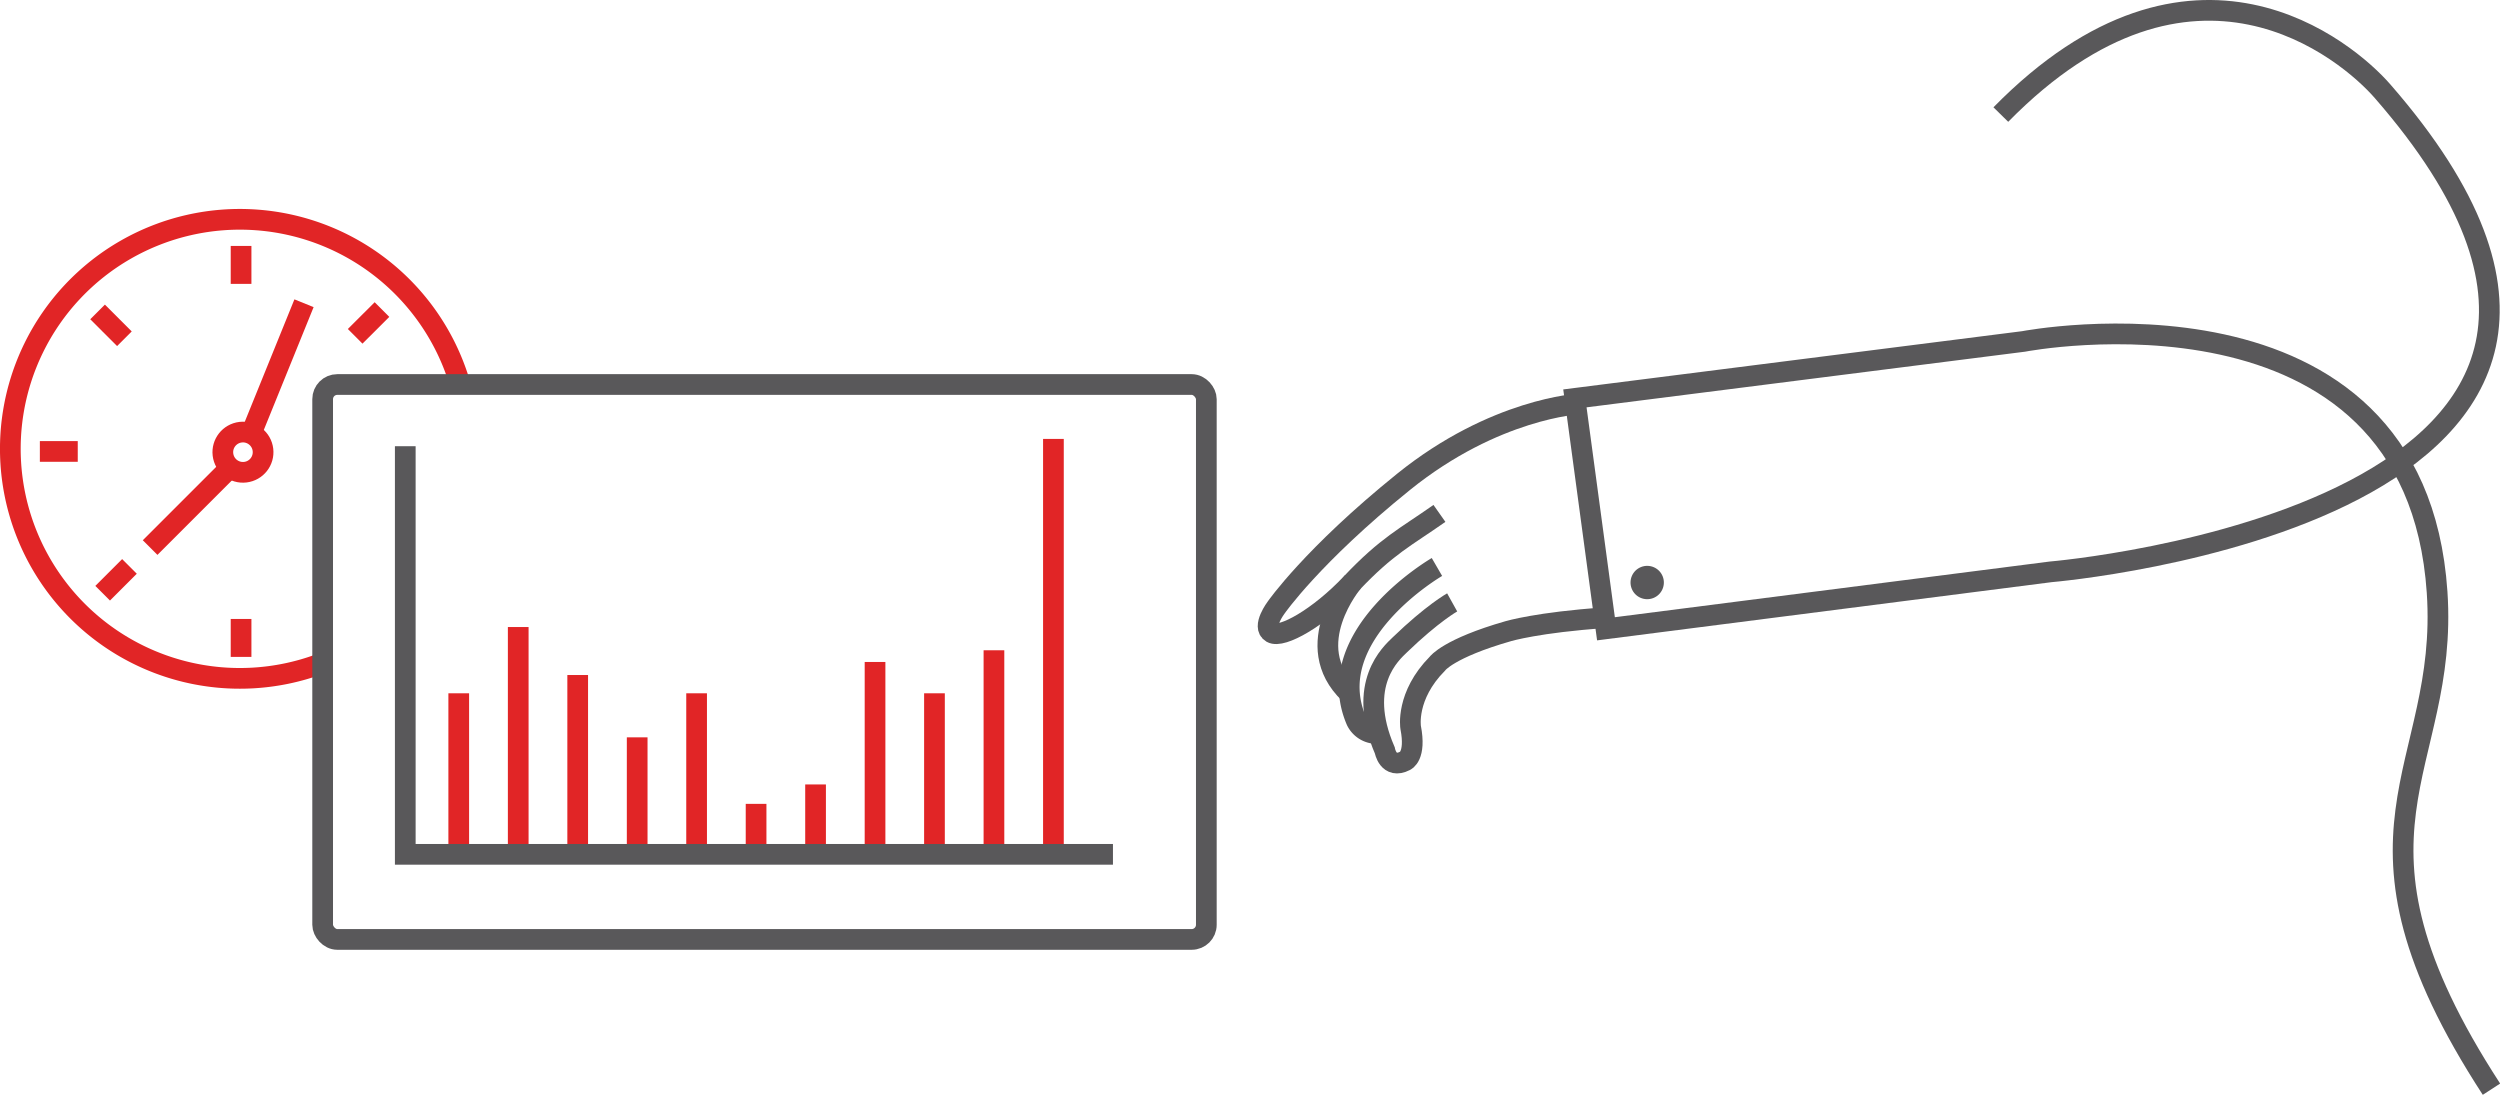
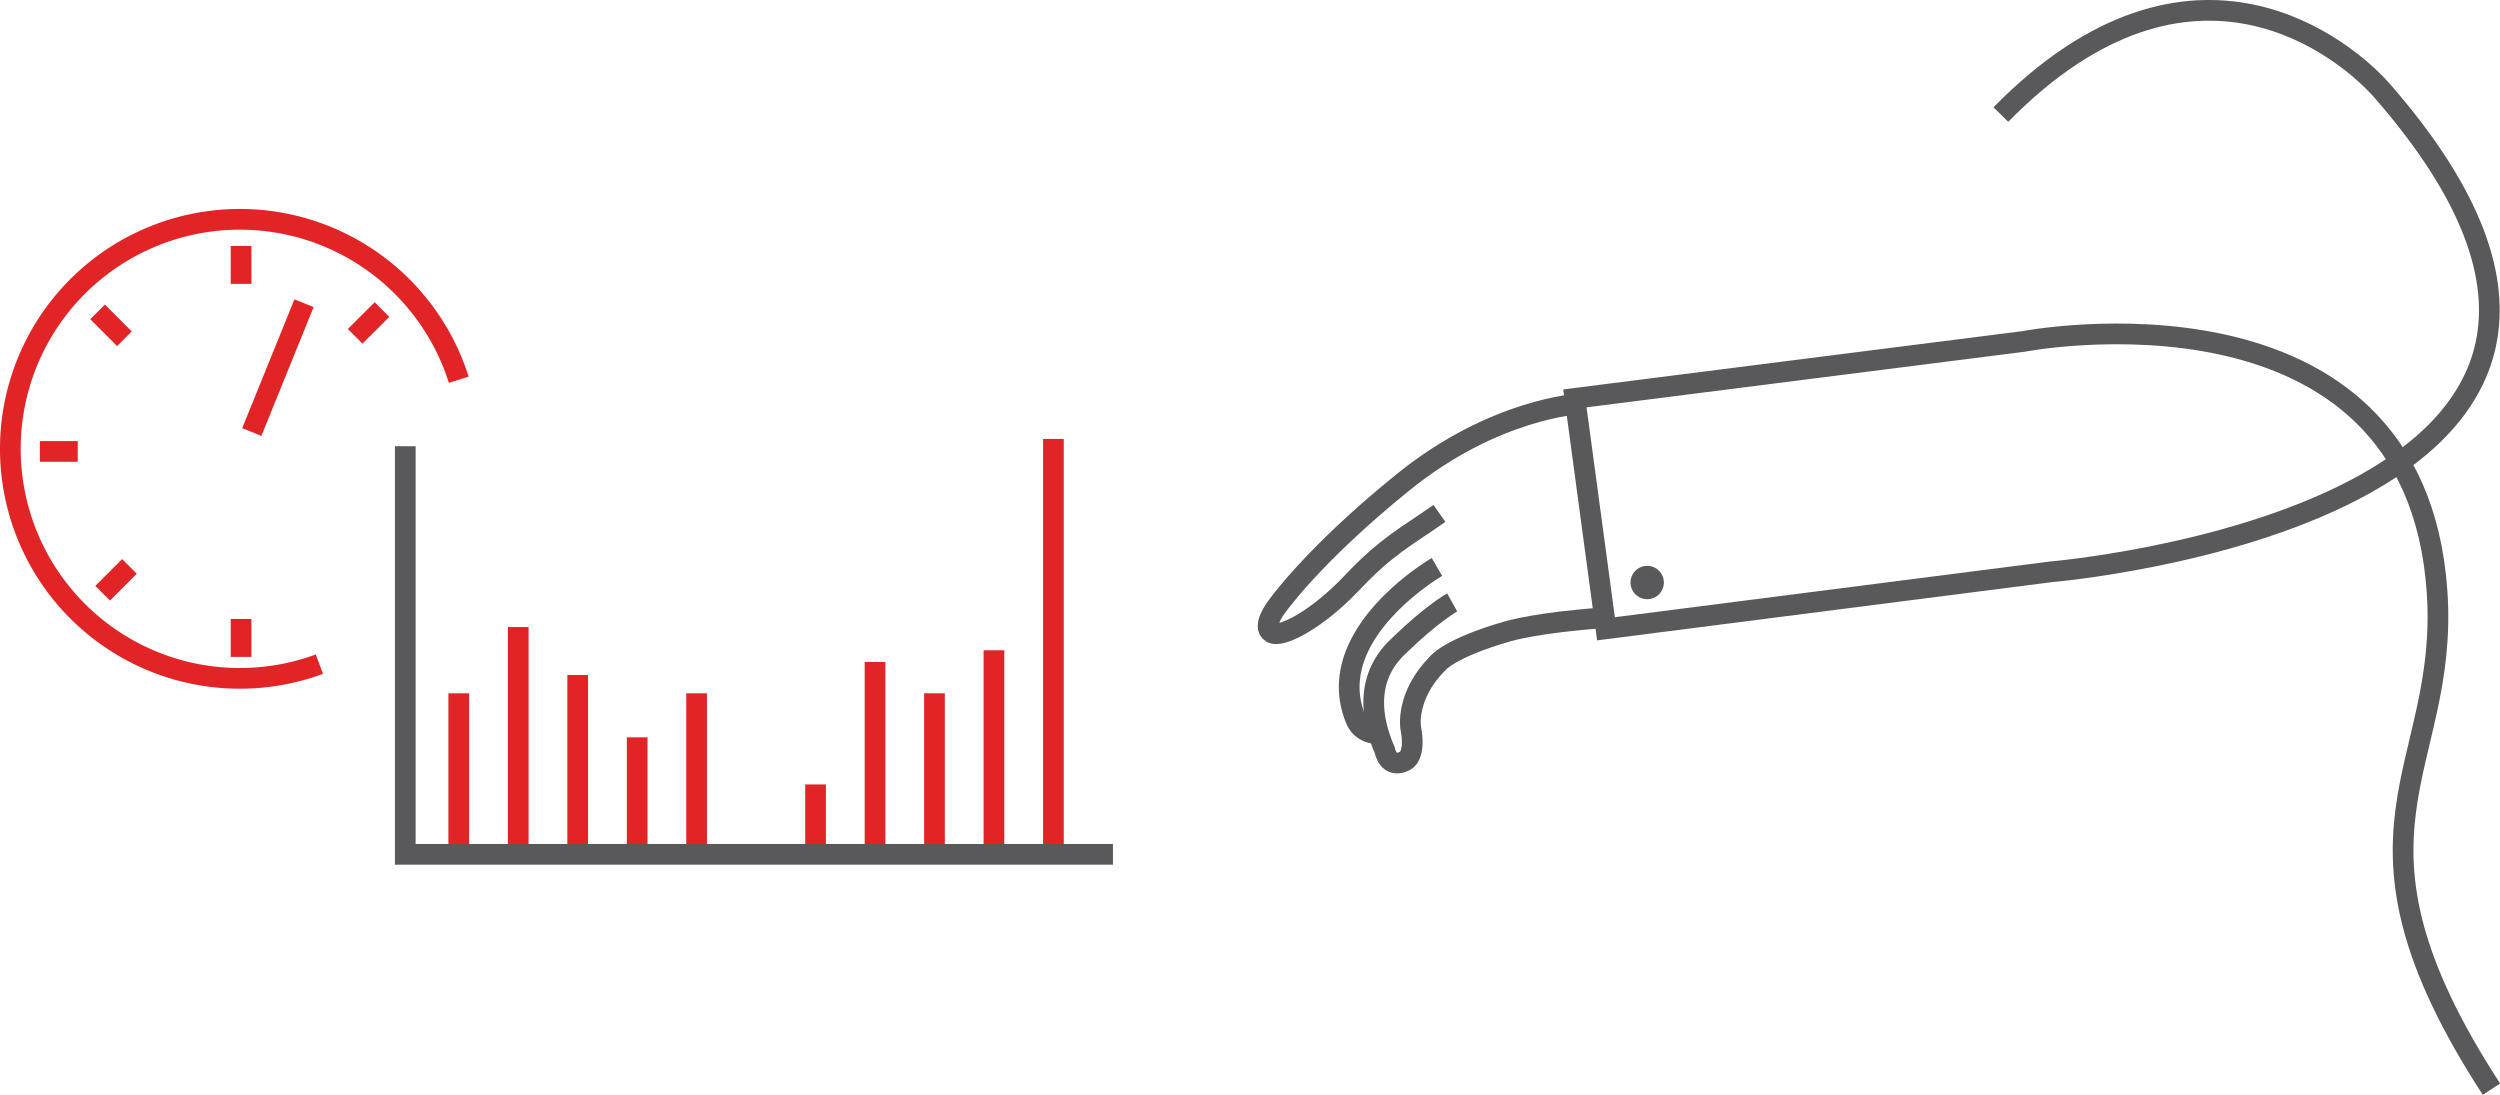
<svg xmlns="http://www.w3.org/2000/svg" id="Vrstva_1" data-name="Vrstva 1" viewBox="0 0 482.95 211.47">
  <defs>
    <style>.cls-1,.cls-3{fill:none;stroke-miterlimit:10;stroke-width:4px;}.cls-1{stroke:#59585a;}.cls-2{fill:#59585a;}.cls-3{stroke:#e12526;}</style>
  </defs>
  <title>3</title>
  <path class="cls-1" d="M2125.83,1188.73s-16.28.83-33.92,15.06-24.6,24.27-24.6,24.27-2.83,3.74-.87,4.87,9.1-2.85,15.41-9.53c6.91-7.31,10.45-8.91,17-13.52" transform="translate(-1820.78 -1110.7)" />
-   <path class="cls-1" d="M2082.13,1223.1s-10.4,12.24-.7,21.53" transform="translate(-1820.78 -1110.7)" />
  <path class="cls-1" d="M2098.37,1220.23s-22.67,13.14-15.57,29.7a4.38,4.38,0,0,0,3.9,2.47" transform="translate(-1820.78 -1110.7)" />
  <path class="cls-1" d="M2101.31,1227.07s-3.81,2.12-10.09,8.18c-1.73,1.67-8.46,7.59-2.92,20.42,0,0,.64,3.69,3.93,2,0,0,2.15-.85,1.06-6.45,0,0-1-6.09,5.17-12.32,0,0,2.1-2.95,13.72-6.28,0,0,5.73-1.7,18.57-2.58" transform="translate(-1820.78 -1110.7)" />
  <circle class="cls-2" cx="2138.96" cy="1223.44" r="3.22" transform="translate(-2119.94 -244.4) rotate(-21.44)" />
  <path class="cls-1" d="M2207.3,1132.83c37.08-37.75,67-12.27,73.75-4.5,71,81.5-64.13,92.84-64.13,92.84l-85.9,11-6-44.51,86.66-11s75.66-14.58,79.9,48.45c2.33,34.67-22,46,10.5,96" transform="translate(-1820.78 -1110.7)" />
  <path class="cls-3" d="M1911.45,1197.44" transform="translate(-1820.78 -1110.7)" />
-   <circle class="cls-3" cx="1867.79" cy="1197.91" r="3.89" transform="translate(-1950.06 -879.93) rotate(-6.83)" />
  <path class="cls-3" d="M1882.48,1239a44.34,44.34,0,1,1,26.92-54.94" transform="translate(-1820.78 -1110.7)" />
  <line class="cls-3" x1="58.73" y1="58.58" x2="48.64" y2="83.46" />
  <line class="cls-3" x1="15.02" y1="87.21" x2="7.7" y2="87.21" />
  <line class="cls-3" x1="46.57" y1="54.84" x2="46.57" y2="47.51" />
  <line class="cls-3" x1="46.57" y1="126.9" x2="46.57" y2="119.57" />
  <line class="cls-3" x1="19.83" y1="114.6" x2="25.01" y2="109.42" />
  <line class="cls-3" x1="18.85" y1="60.26" x2="24.03" y2="65.44" />
  <line class="cls-3" x1="73.79" y1="59.8" x2="68.61" y2="64.97" />
-   <line class="cls-3" x1="44.42" y1="90.36" x2="29" y2="105.78" />
-   <rect class="cls-1" x="62.33" y="74.28" width="170.71" height="107.2" rx="2.83" ry="2.83" />
  <line class="cls-3" x1="88.62" y1="133.93" x2="88.62" y2="163.75" />
  <line class="cls-3" x1="100.11" y1="121.13" x2="100.11" y2="163.75" />
  <line class="cls-3" x1="111.6" y1="130.4" x2="111.6" y2="163.75" />
  <line class="cls-3" x1="123.09" y1="142.44" x2="123.09" y2="163.75" />
  <line class="cls-3" x1="134.57" y1="133.93" x2="134.57" y2="163.75" />
-   <line class="cls-3" x1="146.06" y1="155.29" x2="146.06" y2="163.75" />
  <line class="cls-3" x1="157.55" y1="151.54" x2="157.55" y2="163.75" />
  <line class="cls-3" x1="169.04" y1="127.88" x2="169.04" y2="163.75" />
  <line class="cls-3" x1="180.52" y1="133.93" x2="180.52" y2="163.75" />
  <line class="cls-3" x1="192.01" y1="125.62" x2="192.01" y2="163.75" />
  <line class="cls-3" x1="203.5" y1="84.79" x2="203.5" y2="163.75" />
  <polyline class="cls-1" points="78.29 86.2 78.29 165.04 215 165.04" />
</svg>